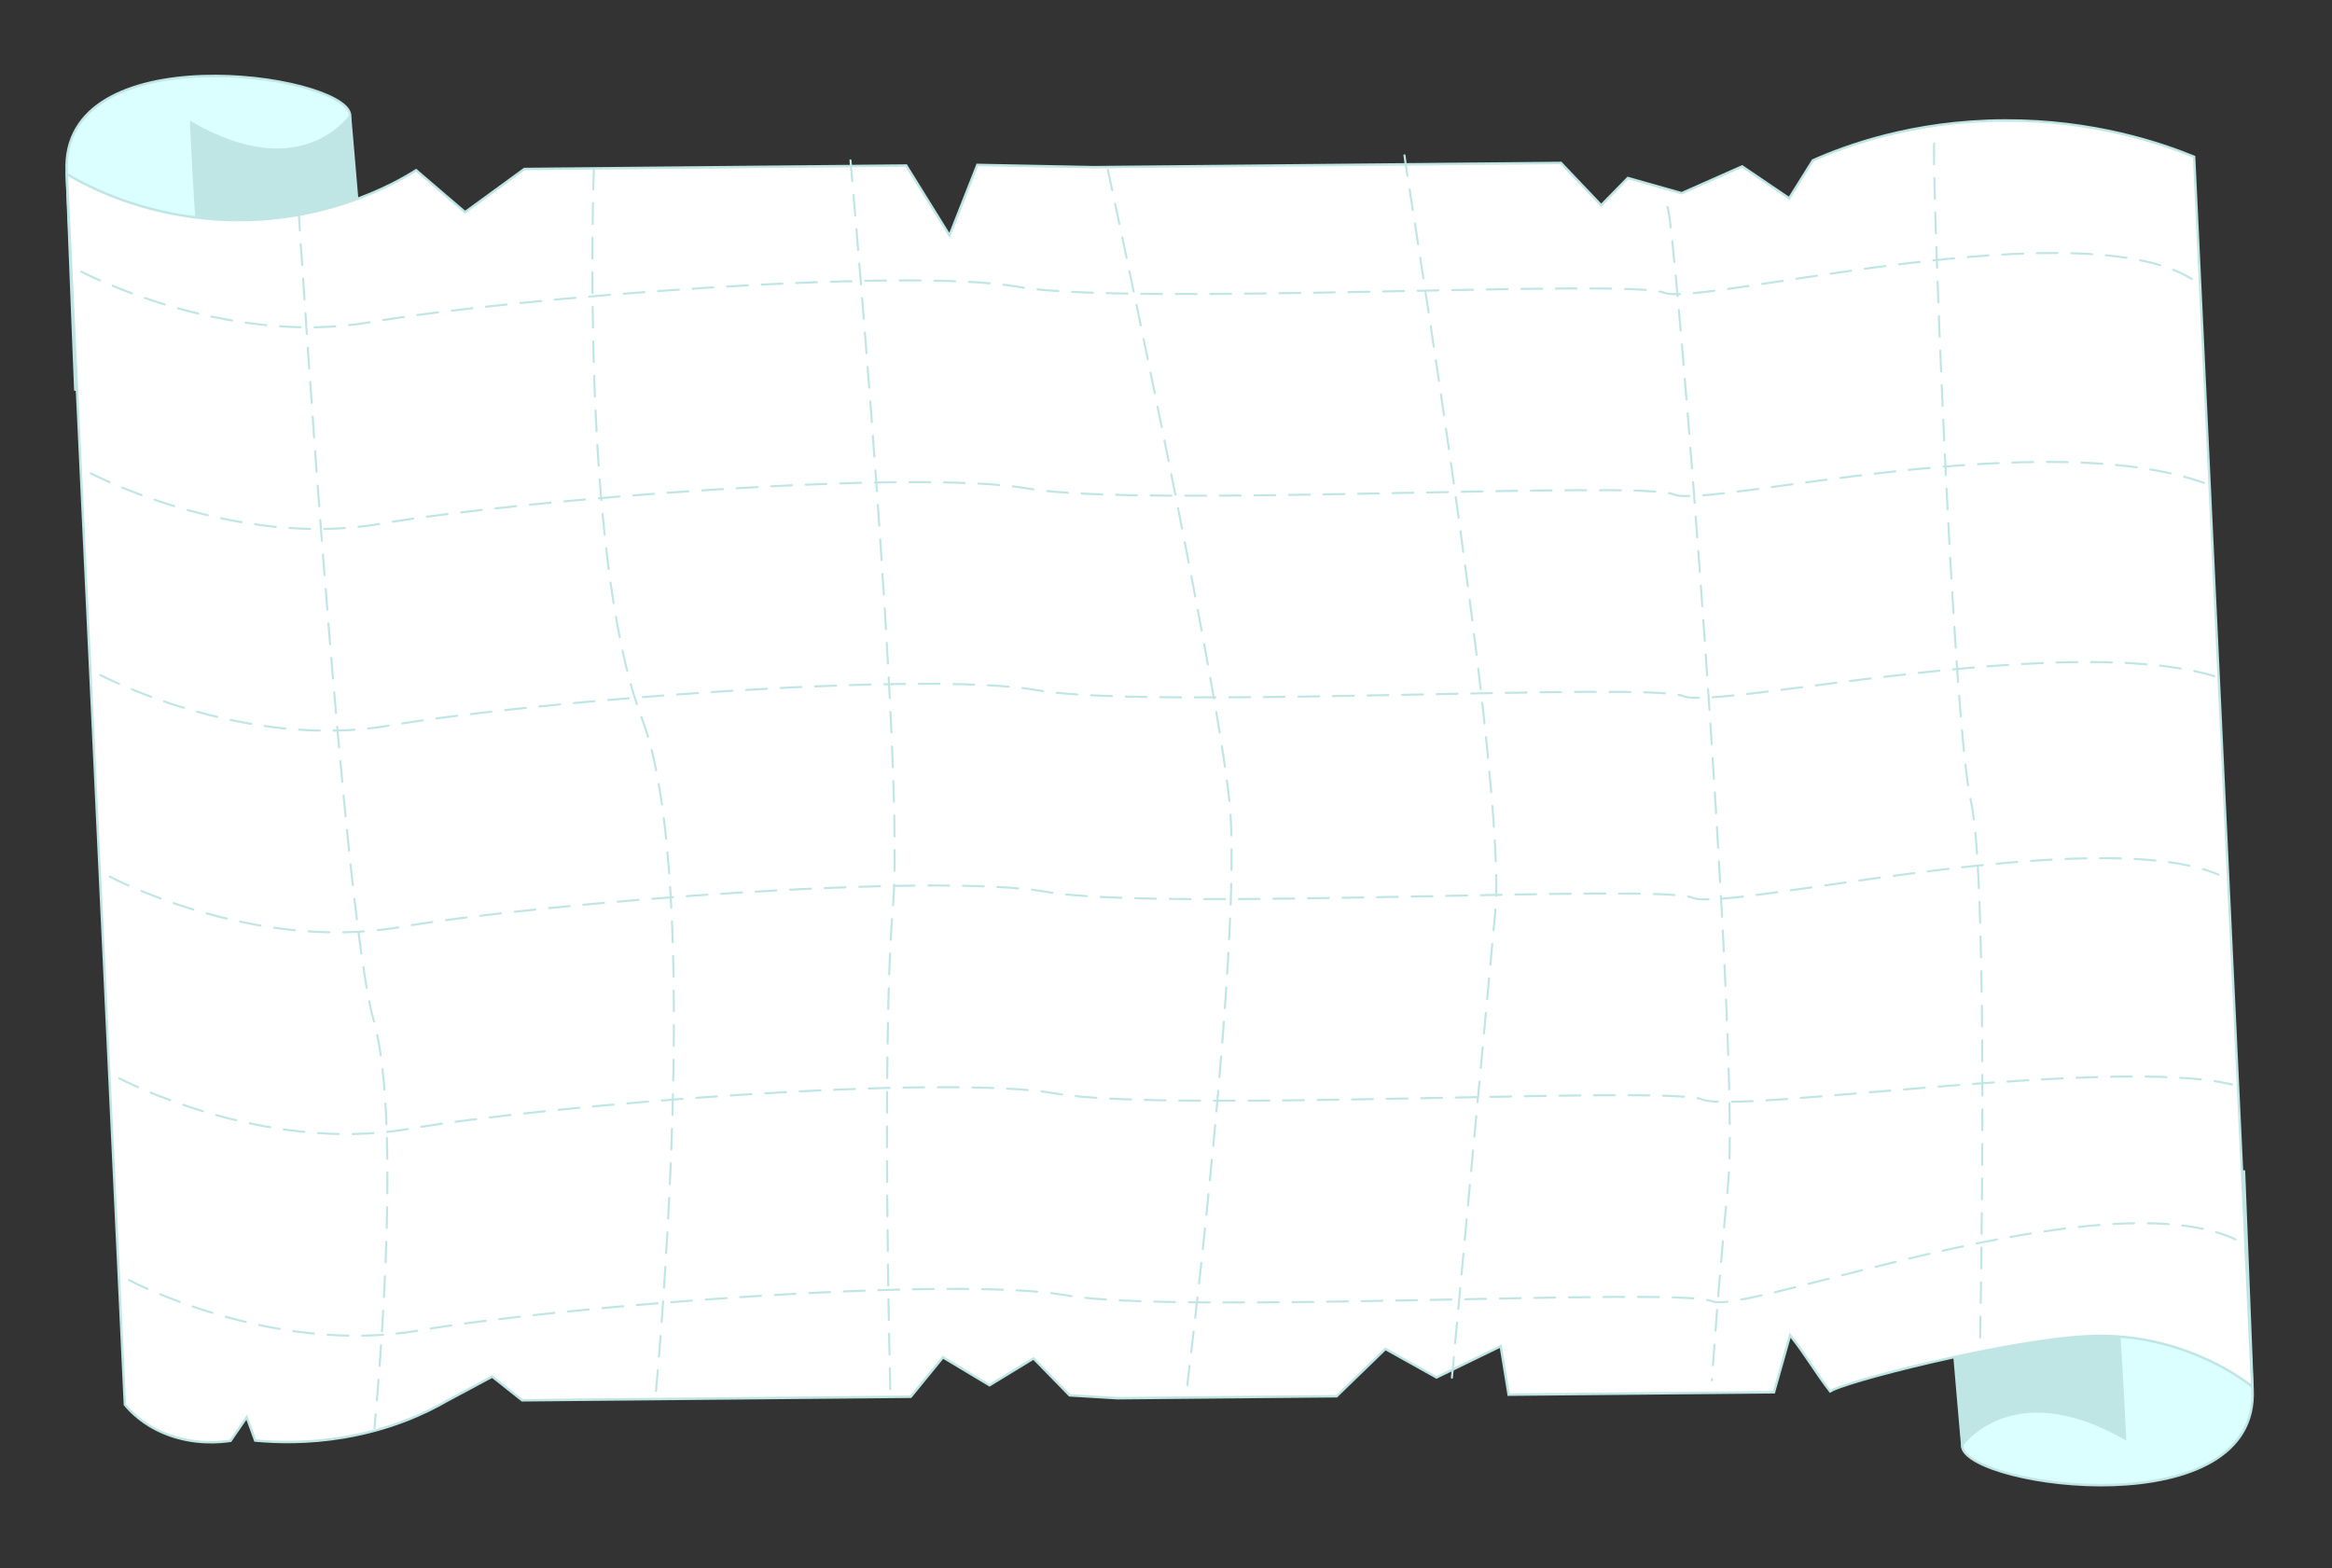
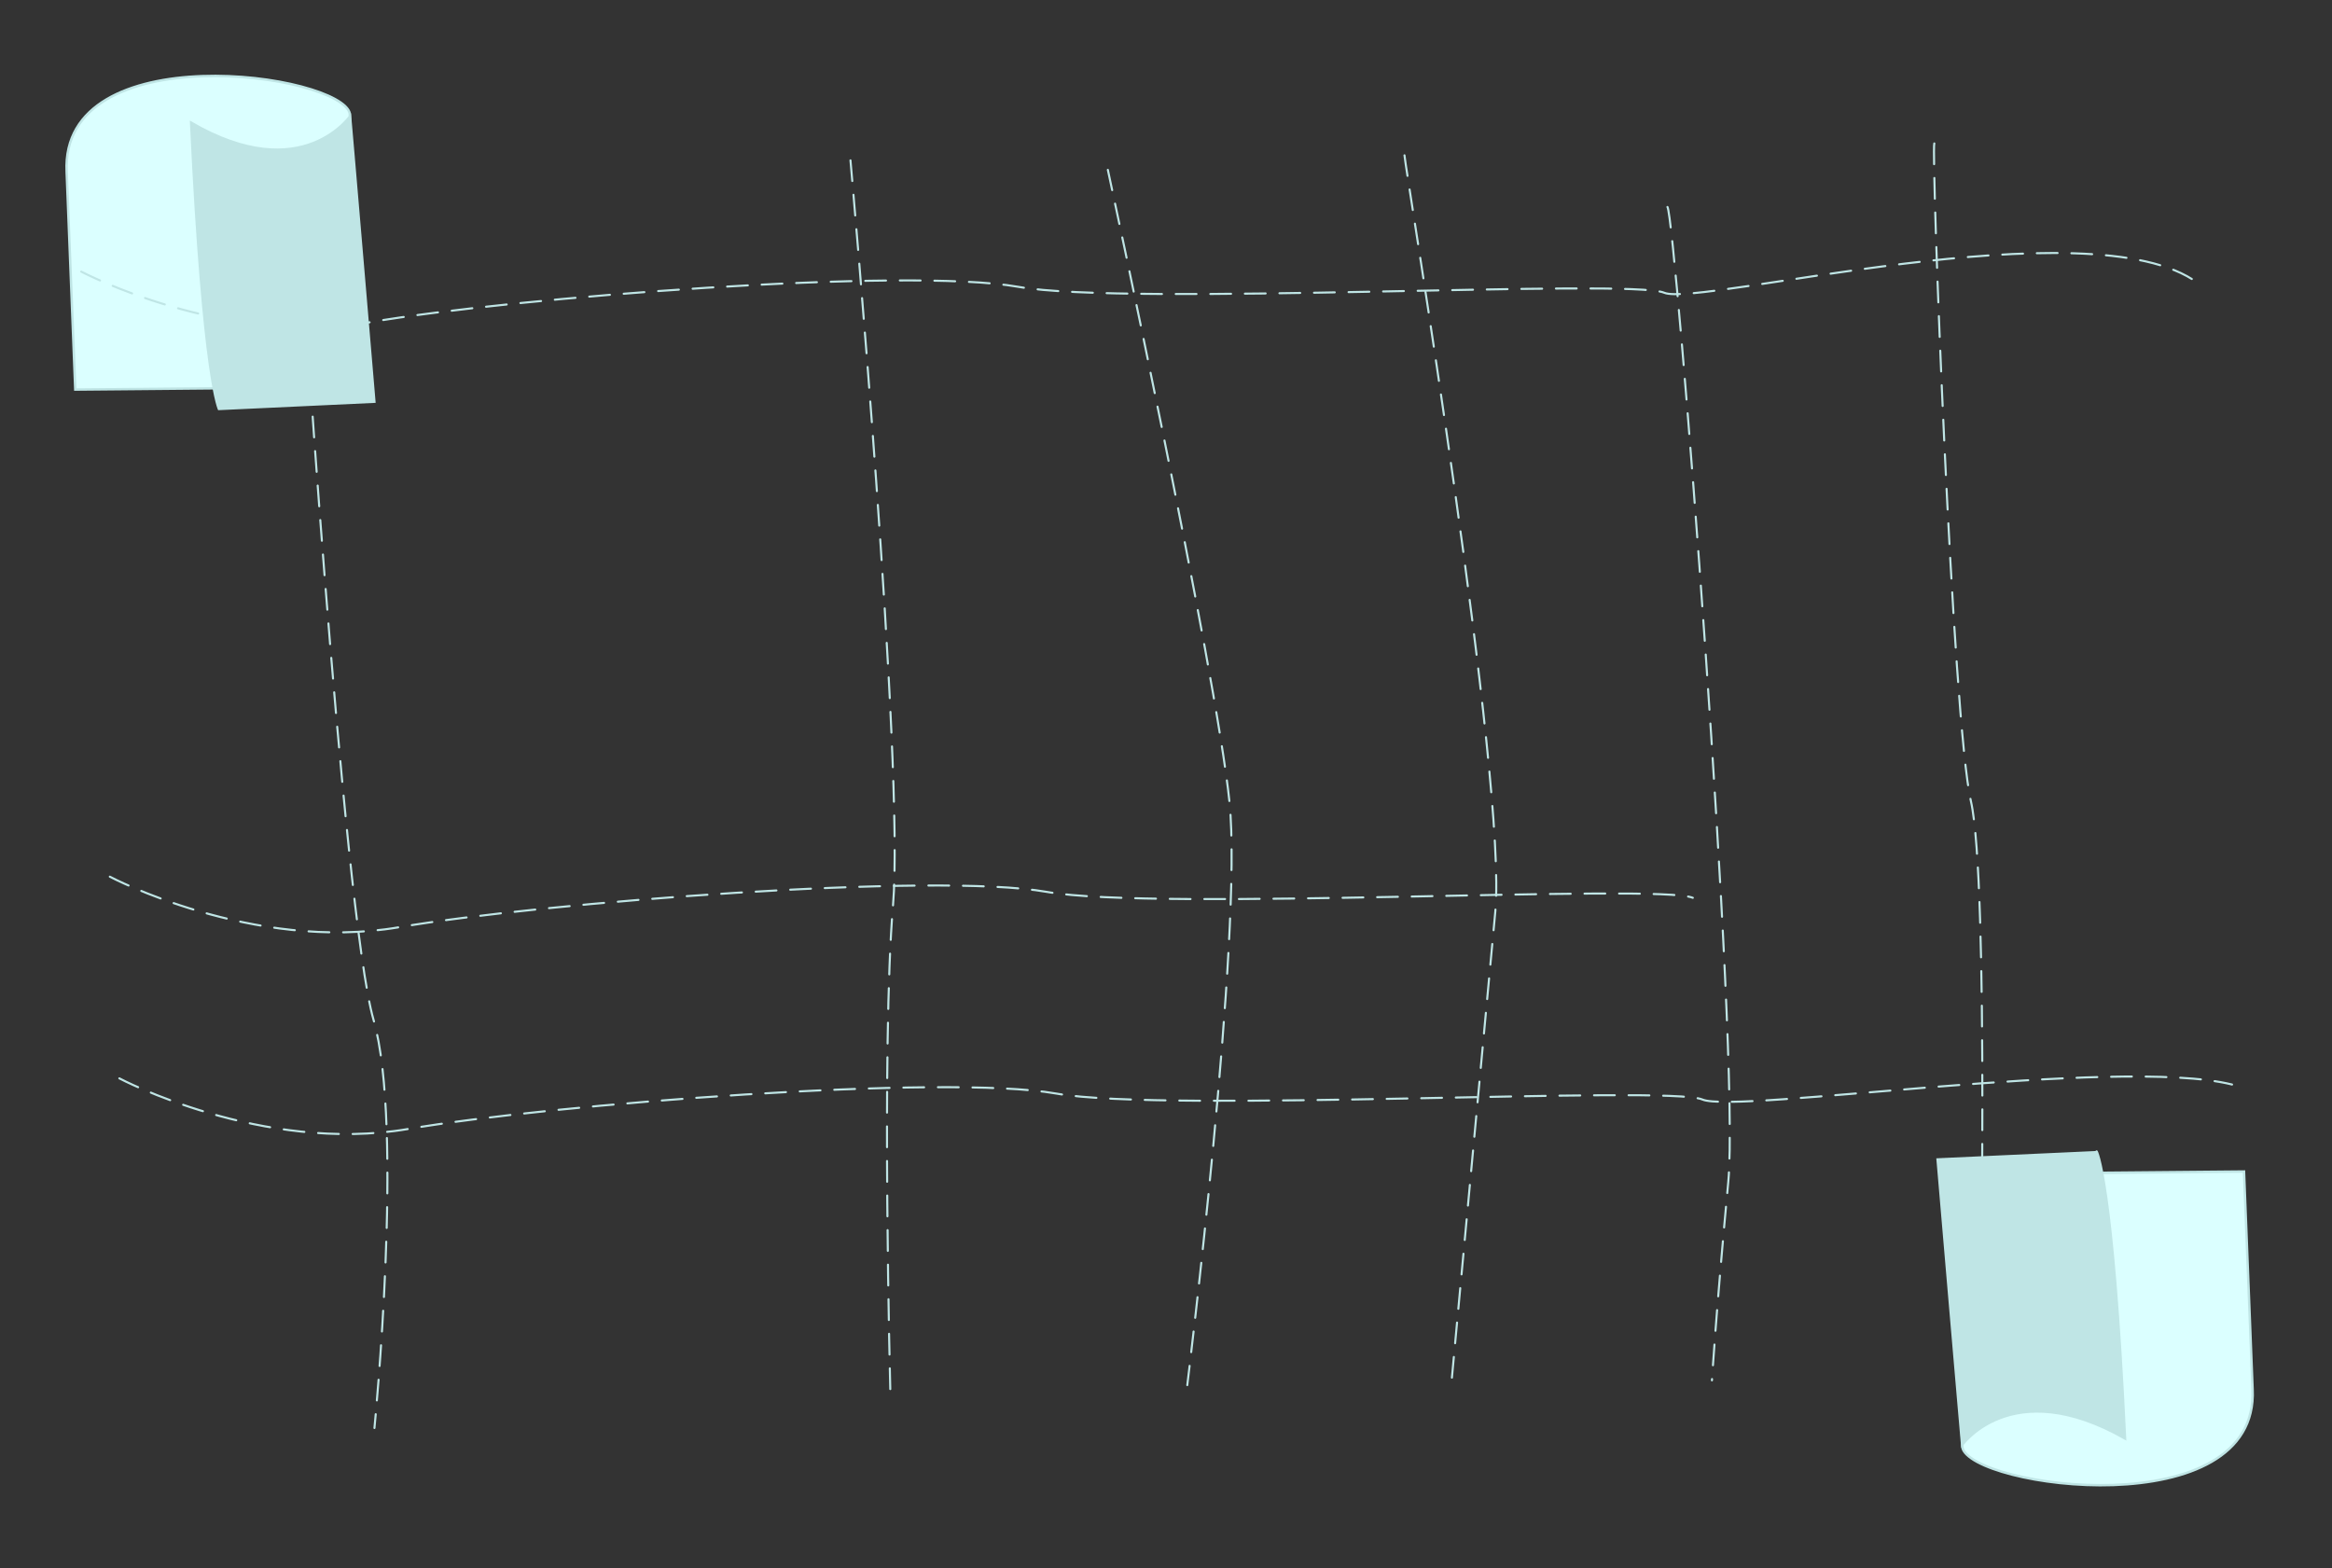
<svg xmlns="http://www.w3.org/2000/svg" width="956" height="643" viewBox="0 0 956 643" fill="none">
  <rect x="0" y="0" width="956" height="643" fill="#333333" stroke="none" />
  <path d="M27.323 70.467L27.323 70.463C26.66 56.429 33.281 46.903 43.696 40.728C54.142 34.534 68.405 31.72 82.927 31.21C97.441 30.7 112.157 32.494 123.471 35.468C129.129 36.955 133.917 38.732 137.398 40.651C139.138 41.61 140.536 42.597 141.551 43.589C142.554 44.569 143.158 45.529 143.376 46.448C145.236 85.828 146.567 114.001 147.433 132.331L148.391 152.619L148.624 157.541L148.675 158.635L30.857 159.705L27.323 70.467Z" fill="#DBFFFF" stroke="#BFE5E5" />
  <path d="M143.329 47.95C143.39 47.874 143.448 47.801 143.503 47.73C143.57 48.477 143.663 49.523 143.777 50.83C144.046 53.912 144.436 58.447 144.908 63.957C145.852 74.978 147.122 89.9 148.395 104.898C149.668 119.896 150.944 134.97 151.903 146.294C152.382 151.956 152.781 156.681 153.061 159.99L153.386 163.833L153.457 164.676L89.748 167.648C89.711 167.561 89.667 167.451 89.616 167.312C89.435 166.825 89.165 165.996 88.822 164.657C88.136 161.977 87.163 157.268 86.03 149.178C83.776 133.09 80.89 103.664 78.352 50.303C101.26 63.619 117.681 62.87 128.437 58.661C133.865 56.538 137.823 53.544 140.425 51.079C141.726 49.847 142.689 48.746 143.329 47.95Z" fill="#BFE5E5" stroke="#BFE5E5" />
  <path d="M923.445 569.513L923.446 569.517C924.108 583.544 917.318 593.072 906.637 599.253C895.925 605.452 881.307 608.269 866.428 608.782C851.558 609.295 836.483 607.504 824.895 604.533C819.099 603.047 814.195 601.271 810.63 599.352C808.848 598.392 807.416 597.405 806.376 596.413C805.35 595.433 804.734 594.474 804.512 593.557C802.652 554.179 801.321 526.006 800.455 507.675L799.497 487.387L799.264 482.464L799.212 481.37L919.928 480.274L923.445 569.513Z" fill="#DBFFFF" stroke="#BFE5E5" />
  <path d="M794.324 475.333L859.612 472.345C859.649 472.432 859.695 472.544 859.748 472.685C859.933 473.172 860.209 473.999 860.558 475.338C861.258 478.017 862.248 482.726 863.4 490.816C865.691 506.904 868.614 536.332 871.152 589.701C847.69 576.378 830.867 577.132 819.848 581.341C814.289 583.465 810.233 586.459 807.565 588.923C806.231 590.156 805.243 591.257 804.587 592.053C804.516 592.139 804.448 592.222 804.385 592.301C804.317 591.552 804.223 590.498 804.106 589.176C803.834 586.095 803.439 581.56 802.962 576.049C802.008 565.028 800.726 550.106 799.439 535.109C798.153 520.111 796.863 505.037 795.895 493.713C795.41 488.051 795.007 483.326 794.724 480.017L794.396 476.175L794.324 475.333ZM859.49 472.087C859.49 472.087 859.49 472.086 859.49 472.087L859.49 472.087Z" fill="#BFE5E5" stroke="#BFE5E5" />
-   <path d="M27.367 71.388C37.144 77.114 58.085 87.651 87.181 89.844C131.329 93.171 162.514 74.896 170.587 69.802L190.36 86.731L190.66 86.988L190.98 86.755L214.958 69.279L371.497 67.858L388.747 95.661L389.271 96.507L389.637 95.581L400.667 67.603L448.291 68.53L448.298 68.53L448.305 68.53L639.897 66.791L656.056 83.77L656.413 84.145L656.776 83.774L667.333 72.972L689.246 79.151L689.42 79.2L689.584 79.127L714.2 68.223L733.046 80.998L733.475 81.289L733.75 80.849L743.187 65.752C756.208 59.963 783.979 49.504 821.812 49.372L821.811 48.872L821.813 49.372C858.215 49.243 885.912 58.738 899.469 64.272C903.44 148.343 907.411 232.413 911.383 316.483C915.349 400.461 919.316 484.439 923.283 568.418C917.359 563.809 892.322 545.993 855.908 547.777C839.216 548.595 813.785 553.364 792.025 558.39C781.14 560.904 771.163 563.485 763.641 565.674C759.881 566.768 756.73 567.765 754.384 568.608C753.211 569.03 752.233 569.415 751.478 569.757C750.999 569.974 750.588 570.182 750.269 570.382C747.436 566.76 744.989 563.132 742.53 559.489L742.526 559.482C739.987 555.718 737.436 551.937 734.451 548.158L733.844 547.389L733.577 548.332L727.233 570.777L618.464 571.765L615.327 552.554L615.219 551.891L614.615 552.185L588.91 564.692L568.274 553.183L567.95 553.002L567.683 553.261L547.932 572.406L458.13 573.22L438.5 572.042L423.978 557.173L423.7 556.888L423.36 557.096L405.67 567.893L386.927 556.658L386.556 556.436L386.283 556.771L373.356 572.619L214.051 574.065L202.063 564.541L201.805 564.336L201.515 564.492C198.433 566.144 195.35 567.796 192.267 569.448L187.918 571.778L183.018 574.404L183.011 574.408L183.005 574.412C174.876 579.097 160.634 585.983 140.87 589.291C126.213 591.744 113.508 591.393 104.621 590.565L101.478 581.919L101.145 581.005L100.595 581.807C99.918 582.794 99.241 583.781 98.564 584.768C97.217 586.732 95.87 588.696 94.524 590.66C90.712 591.254 79.403 592.562 67.329 587.567C58.446 583.893 53.418 578.573 51.198 575.862C47.218 491.628 43.239 407.397 39.261 323.167C35.296 239.242 31.332 155.316 27.367 71.388Z" fill="white" stroke="#BFE5E5" />
  <path d="M33.304 111.348C33.304 111.348 91.948 142.351 151.654 132.105C211.36 121.86 371.78 109.487 417.303 117.565C462.826 125.642 668.427 114.074 682.251 120.012C696.074 125.952 857.34 83.689 901 116.041" stroke="#BFE5E5" stroke-width="0.85" stroke-miterlimit="10" stroke-linecap="round" stroke-linejoin="round" stroke-dasharray="8.5 5.67" />
-   <path d="M37.211 194.031C37.211 194.031 95.855 225.034 155.561 214.789C215.267 204.543 375.688 192.171 421.212 200.249C466.735 208.327 672.336 196.758 686.159 202.696C699.983 208.636 841.971 172.368 907.963 199.668" stroke="#BFE5E5" stroke-width="0.85" stroke-miterlimit="10" stroke-linecap="round" stroke-linejoin="round" stroke-dasharray="8.5 5.67" />
-   <path d="M41.117 276.717C41.117 276.717 99.761 307.72 159.467 297.474C219.173 287.229 379.593 274.857 425.116 282.935C470.639 291.011 676.24 279.444 690.064 285.382C703.887 291.321 851.995 257.182 911.684 278.473" stroke="#BFE5E5" stroke-width="0.85" stroke-miterlimit="10" stroke-linecap="round" stroke-linejoin="round" stroke-dasharray="8.5 5.67" />
-   <path d="M45.022 359.401C45.022 359.401 103.666 390.404 163.372 380.158C223.078 369.913 383.497 357.542 429.021 365.619C474.544 373.695 680.144 362.127 693.968 368.066C707.792 374.004 858.781 337.172 909.446 358.545" stroke="#BFE5E5" stroke-width="0.85" stroke-miterlimit="10" stroke-linecap="round" stroke-linejoin="round" stroke-dasharray="8.5 5.67" />
+   <path d="M45.022 359.401C45.022 359.401 103.666 390.404 163.372 380.158C223.078 369.913 383.497 357.542 429.021 365.619C474.544 373.695 680.144 362.127 693.968 368.066" stroke="#BFE5E5" stroke-width="0.85" stroke-miterlimit="10" stroke-linecap="round" stroke-linejoin="round" stroke-dasharray="8.5 5.67" />
  <path d="M48.928 442.083C48.928 442.083 107.572 473.086 167.278 462.841C226.984 452.595 387.406 440.225 432.929 448.301C478.453 456.378 684.053 444.81 697.877 450.748C711.701 456.688 867.821 432.907 915.02 444.608" stroke="#BFE5E5" stroke-width="0.85" stroke-miterlimit="10" stroke-linecap="round" stroke-linejoin="round" stroke-dasharray="8.5 5.67" />
-   <path d="M52.833 524.769C52.833 524.769 111.477 555.772 171.183 545.527C230.889 535.282 391.308 522.909 436.831 530.987C482.355 539.065 687.955 527.496 701.779 533.434C715.603 539.374 864.092 481.458 918.051 508.866" stroke="#BFE5E5" stroke-width="0.85" stroke-miterlimit="10" stroke-linecap="round" stroke-linejoin="round" stroke-dasharray="8.5 5.67" />
  <path d="M122.391 85.985C122.391 85.985 140.532 374.491 153.122 418.041C165.713 461.591 153.505 585.418 153.505 585.418" stroke="#BFE5E5" stroke-width="0.85" stroke-miterlimit="10" stroke-linecap="round" stroke-linejoin="round" stroke-dasharray="8.5 5.67" />
-   <path d="M243.476 69.119C243.476 69.119 237.385 226.85 263.152 294.539C288.919 362.228 268.746 572.242 268.746 572.242" stroke="#BFE5E5" stroke-width="0.85" stroke-miterlimit="10" stroke-linecap="round" stroke-linejoin="round" stroke-dasharray="8.5 5.67" />
  <path d="M348.648 65.738C348.648 65.738 370.916 314.181 366.088 371.231C361.26 428.281 365.009 571.37 365.009 571.37" stroke="#BFE5E5" stroke-width="0.85" stroke-miterlimit="10" stroke-linecap="round" stroke-linejoin="round" stroke-dasharray="8.5 5.67" />
  <path d="M454.161 69.631C454.161 69.631 498.433 274.21 504.019 328.739C509.604 383.269 486.723 567.837 486.723 567.837" stroke="#BFE5E5" stroke-width="0.85" stroke-miterlimit="10" stroke-linecap="round" stroke-linejoin="round" stroke-dasharray="8.5 5.67" />
  <path d="M575.764 63.677C575.993 68.526 617.988 320.429 612.987 373.842C607.986 427.256 595.019 566.856 595.019 566.856" stroke="#BFE5E5" stroke-width="0.85" stroke-miterlimit="10" stroke-linecap="round" stroke-linejoin="round" stroke-dasharray="8.5 5.67" />
  <path d="M683.571 84.848C686.822 89.352 713.502 431.149 708.5 484.562C703.499 537.975 701.809 565.888 701.809 565.888" stroke="#BFE5E5" stroke-width="0.85" stroke-miterlimit="10" stroke-linecap="round" stroke-linejoin="round" stroke-dasharray="8.5 5.67" />
  <path d="M792.966 58.802C791.635 62.453 800.395 295.727 807.959 328.407C815.521 361.087 811.706 551.07 811.706 551.07" stroke="#BFE5E5" stroke-width="0.85" stroke-miterlimit="10" stroke-linecap="round" stroke-linejoin="round" stroke-dasharray="8.5 5.67" />
</svg>